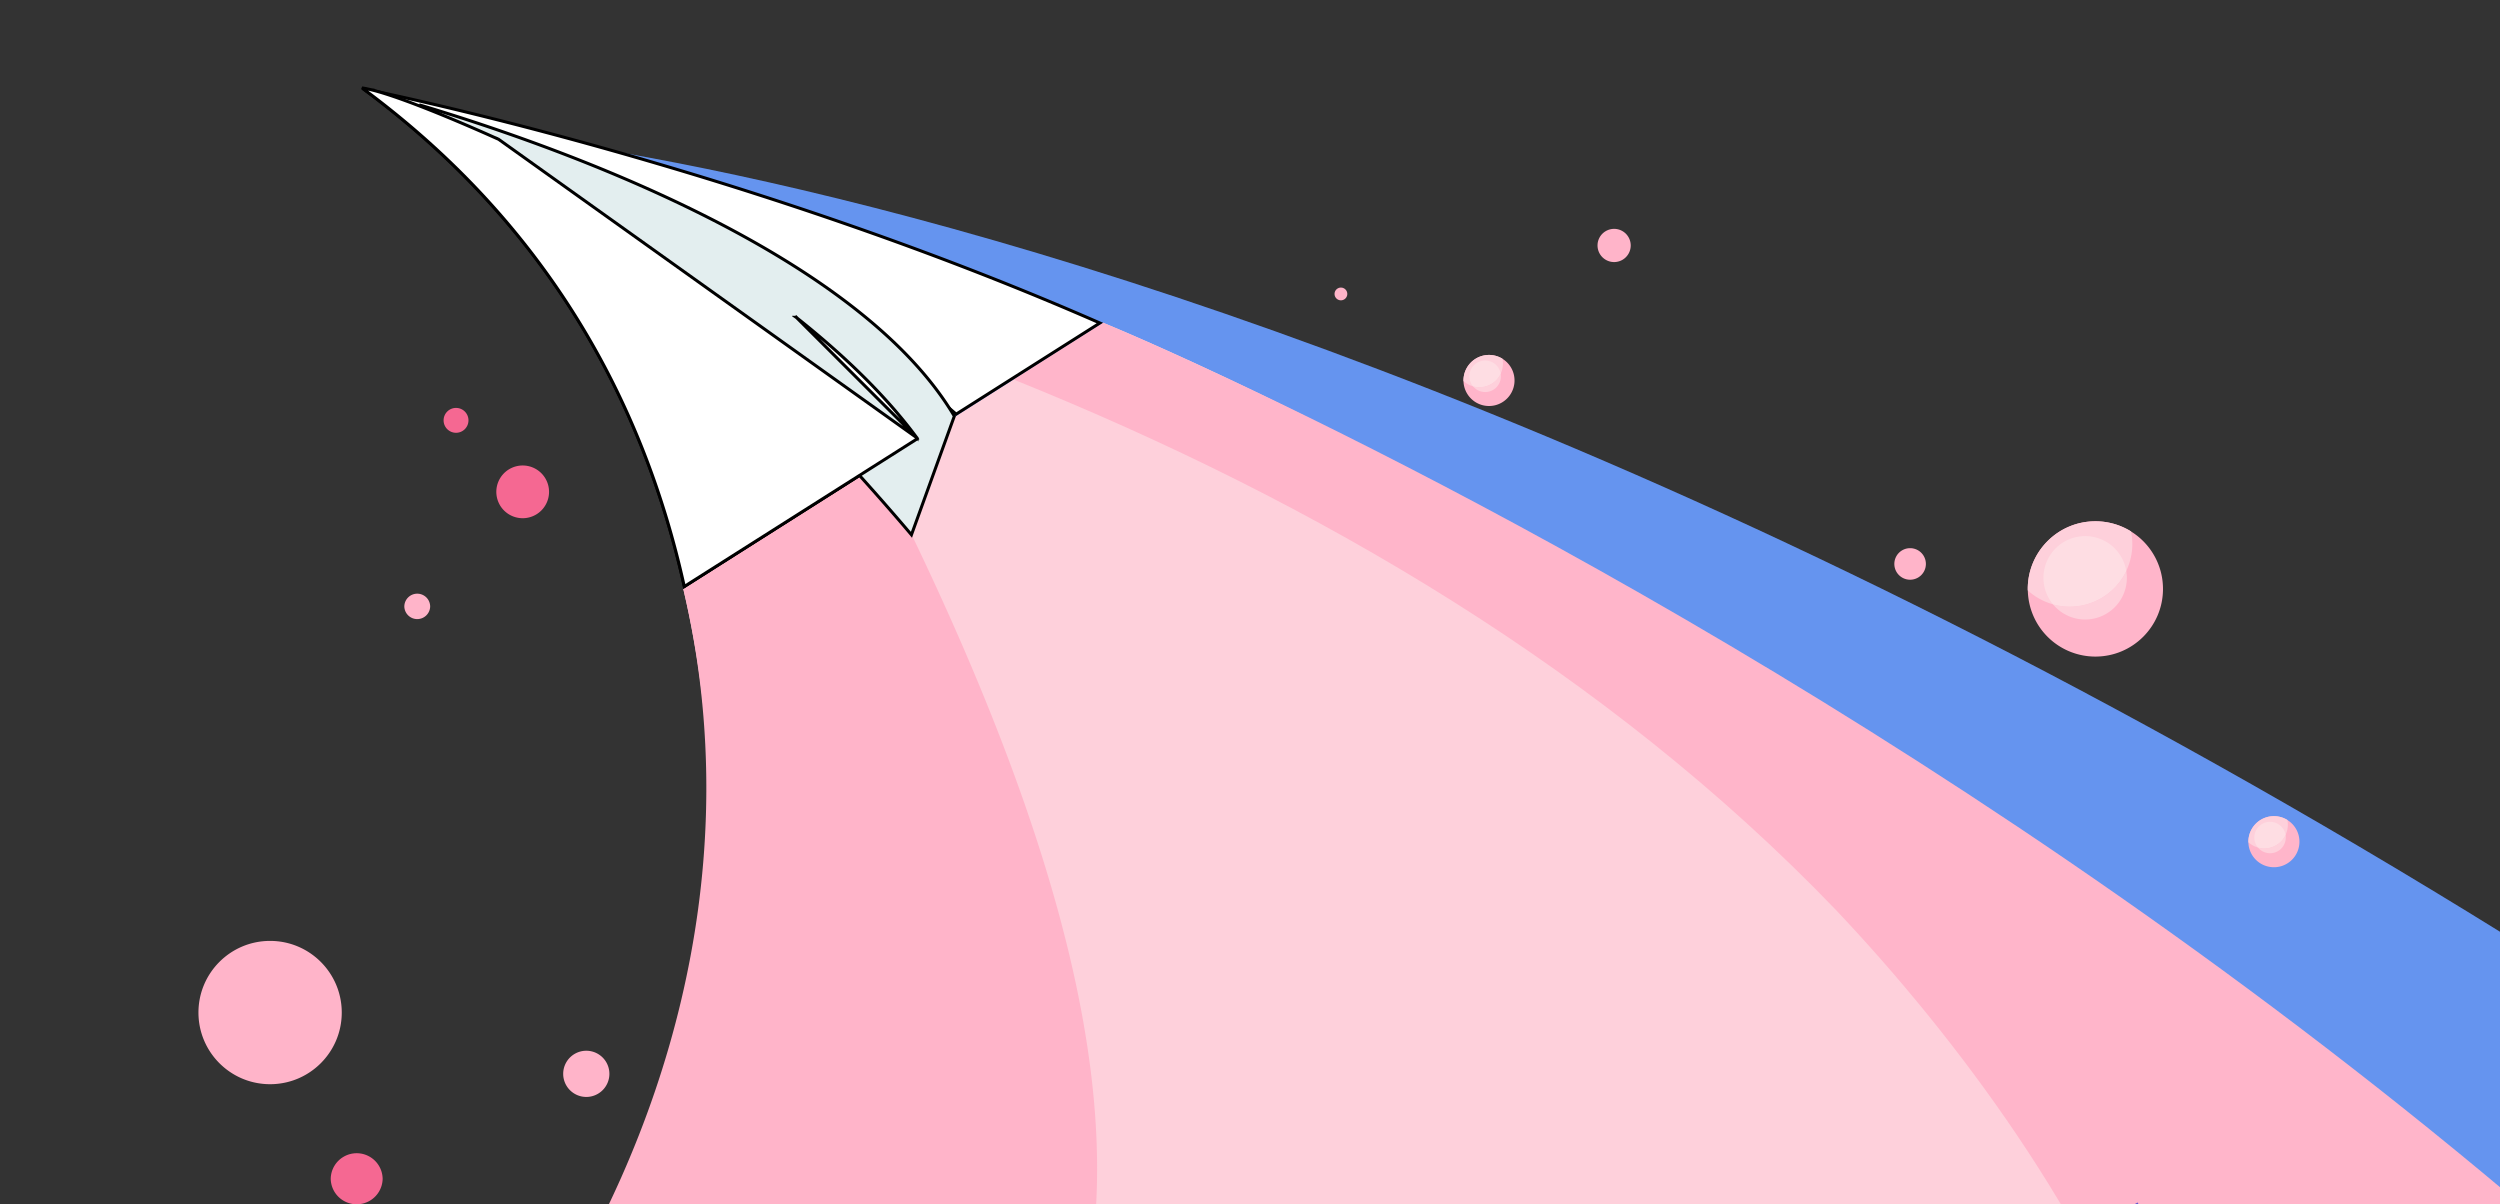
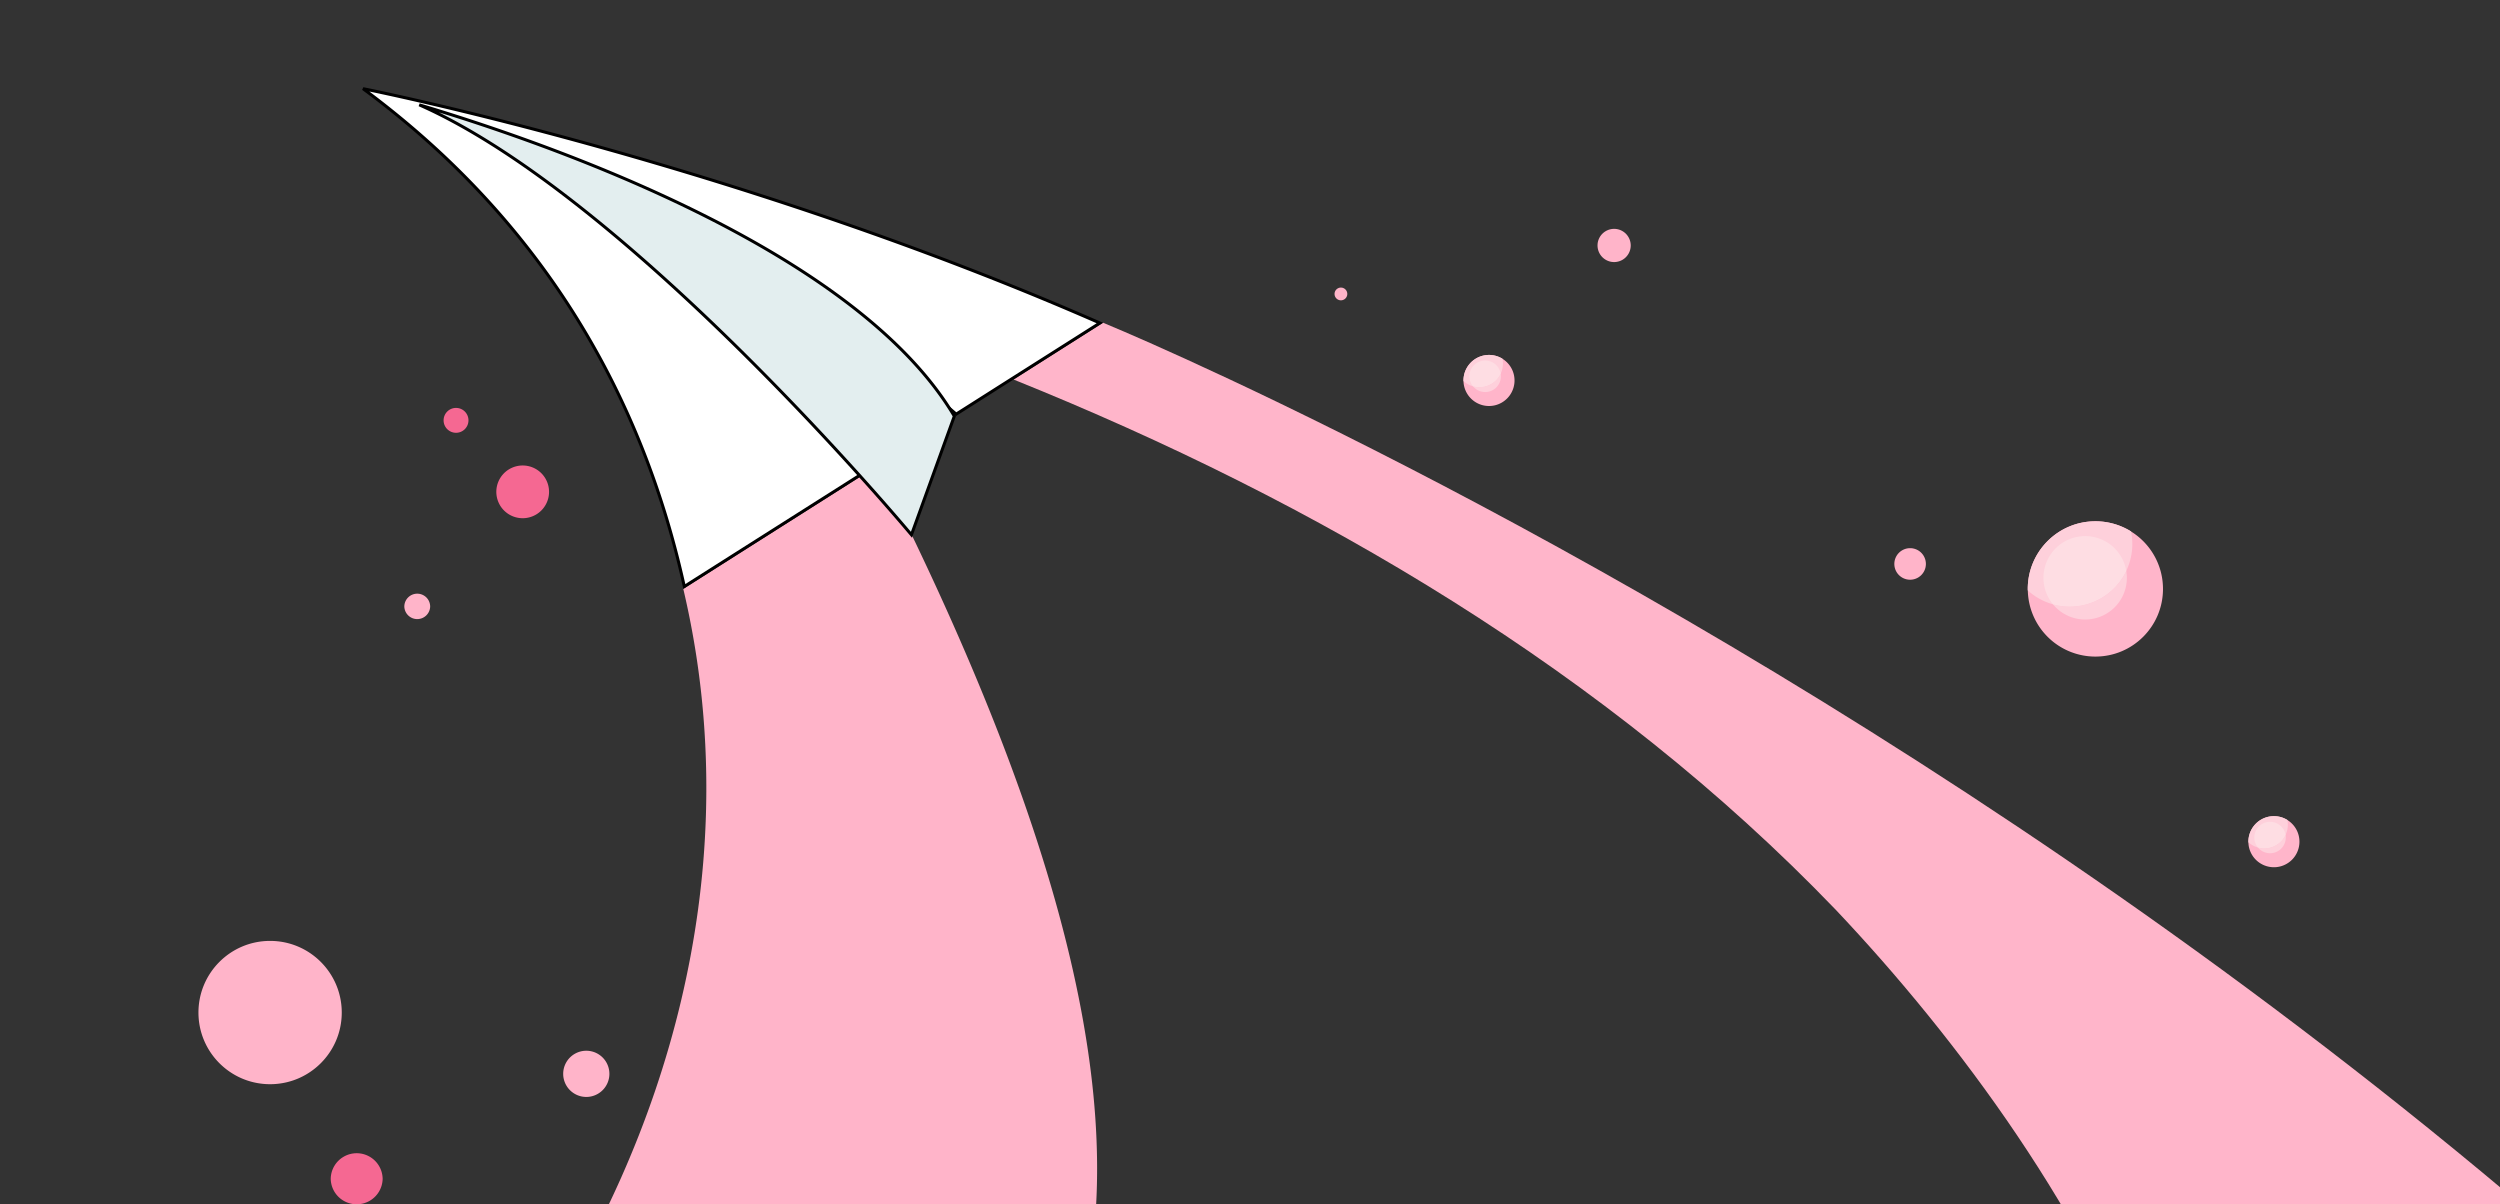
<svg xmlns="http://www.w3.org/2000/svg" viewBox="0 0 355 171" fill="none">
  <rect x="0" y="0" width="355" height="171" fill="#333333" stroke="none" />
-   <path d="M65.46 18.614s249.502 211.945 305.894 256.635c.308.245 26.049 47.79 55.181 101.635h93.184V254.773C262.003 30.338 65.46 18.613 65.46 18.613Z" fill="#6594EF" />
-   <path d="M-18.49 259.731v111.123H360.98V198.938c-68.534-98.118-204.346-153.11-204.346-153.11-17.655 11.202-41.861 26.54-59.61 37.797C115.558 162.24 61.077 245.437-18.49 259.731Z" fill="#FED0DB" />
  <path d="M141.321 367.621c.057 1.075.097 2.158.113 3.233h365.794v-2.364C424.424 155.338 156.636 45.827 156.636 45.827l-12.712 8.065c43.134 17.368 84.29 41.536 116.696 75.238 34.902 36.857 75.118 101.486 35.155 147.765-27.433 28.492-73.61 23.527-111.415 35.156-32.927 10.127-43.797 41.308-43.039 55.57Z" fill="#FFB5CA" />
  <path d="M-24.032 258.507v112.347h12.056c11.251-123.06 138.499-109.146 163.514-178.739 9.012-25.076 4.749-60.992-22.991-118.063a503.796 503.796 0 0 0-3.931-7.922c-.537.34-26.498 16.8-27.59 17.496a121.784 121.784 0 0 1 2.911 18.76c5.486 71.617-51.988 141.709-123.969 156.121Z" fill="#FFB4C9" />
-   <path d="M287.927 197.049c2.206 3.758 6.138 4.637 12.049 1.183l1.929-1.13 3.543-2.078-6.918-11.817-.161.093-5.446 3.185c-5.553 3.256-7.402 6.449-4.996 10.564Zm8.976 20.818c2.252 3.846 5.762 4.781 10.326 3.1.236-.087.471-.181.712-.282.935-.391 1.916-.88 2.932-1.479l3.448-2.024 3.053-1.788-5.756-9.835-1.412-2.414-.772-1.318-5.492 3.221-1.016.592c-6.447 3.771-8.686 7.676-6.023 12.227Zm-8.639-38.185 7.987-4.672 7.28-4.262 9.405 16.068 8.646 14.769 9.103 15.551-12.976 7.596-1.438.847-2.098 1.224a37.917 37.917 0 0 1-4.126 2.098 29.01 29.01 0 0 1-4.392 1.492c-7.059 1.741-13.458-.027-17.385-6.737-3.656-6.237-2.003-11.966 2.279-16.066l-.168-.283c-4.779.888-9.674-2.058-12.181-6.341-5.069-8.651.491-15.677 10.064-21.284Z" fill="#6257CD" />
  <path d="M257.029 368.385c5.899-122.015 132.736-213.239 250.199-180.576v69.159c-11.678-4.632-24.068-7.637-36.591-8.819v-.01c-50.932-5.503-103.104 20.87-129.038 65.018a.074.074 0 0 1-.018.038c-.257.438-.619 1.052-.879 1.488v.009c-9.991 17.097-16.097 36.431-17.777 56.162h-66.063c.046-.823.101-1.645.167-2.469Z" fill="#F6577D" />
  <path d="m136.014 58.658-.236.15-.113-.098a189.352 189.352 0 0 0-3.309-2.78 267.217 267.217 0 0 0-9.527-7.454c-7.975-5.958-18.843-13.408-30.415-19.37a.325.325 0 0 0-.09-.048c-7.94-4.37-15.348-7.862-20.891-9.582a8.569 8.569 0 0 0-.776-.225l-.118.413c.012.004.058.022.131.059l.008.003c.048.022.108.046.173.07l.057.026c3.164 1.413 24.342 11.118 42.153 25.24a.803.803 0 0 0 .034.029l.013.01.005.003.004.004c6.49 5.155 12.53 10.898 17.07 17.035l.008.01a.053.053 0 0 0 .008.01l.003.007.005.019.013.024c.015.028.03.055.044.085l-.014.009h-.001l-.007.004c-.055.037-.112.072-.174.11-.06.037-.124.076-.187.12-4.984 3.162-9.97 6.323-14.956 9.483-5.919 3.752-11.838 7.505-17.755 11.26-5.82-26.353-19.528-51.405-45.622-70.69.61.122 1.433.292 2.456.508l.009.002a.226.226 0 0 1 .02.004l.04.012.008.003.009.001c13.058 2.798 57.726 13.29 102.087 32.743l-6.047 3.834-4.046 2.566c-.937.594-3.549 2.25-5.926 3.759l-3.151 2-.997.632Z" fill="#fff" stroke="#000" stroke-width=".431" />
  <path d="m129.426 75.94-.311-.368c-.362-.428-.897-1.057-1.589-1.859a397.59 397.59 0 0 0-5.902-6.677c-5.016-5.551-12.021-13.015-19.979-20.667-7.957-7.651-16.87-15.493-25.702-21.798-5.584-3.986-11.142-7.363-16.412-9.688.584.174 1.19.358 1.82.55 6.567 2.008 15.51 5.004 25.015 8.952 9.505 3.949 19.567 8.848 28.374 14.664 8.776 5.794 16.291 12.49 20.774 20.045l-6.088 16.846Z" fill="#E3EEEF" stroke="#000" stroke-width=".431" />
-   <path d="m130.206 62.17-.006-.005-.016-.02c-4.536-6.14-10.577-11.883-17.066-17.038l-.004-.003c.001 0 0 0 0 0l17.092 17.067Zm0 0 .002.006.004.008m-.006-.013.006.014m0 0 .005.014.008.014.044.084-.015.009-.007.005a7.472 7.472 0 0 1-.175.11l-.016.01c-.055.035-.114.07-.17.108-5.494 3.485-10.99 6.97-16.487 10.454-5.409 3.43-10.819 6.859-16.227 10.29-5.831-26.404-19.58-51.501-45.772-70.8.432.062.941.17 1.517.315l.053-.209v.033l-.045.176c.286.072.58.157.895.248l.174.05h.003l.038.012h.001l.045.013c3.043.914 7.145 2.544 10.492 3.948a258.12 258.12 0 0 1 5.812 2.526l.087.04.01.003.007.007.043.017h.003l.01.005h.001c.023.01.066.027.123.056l.016.008.018.005c.02.006.046.015.076.027l59.433 42.421Zm-17.154-17.127.012.01.134-.169-.166.138.02.021ZM70.591 19.667c.003 0 .002 0 0 0Zm-.02-.17-.068.148.067-.147Zm-.116.114v.001Z" fill="#fff" stroke="#000" stroke-width=".431" />
  <path d="M287.941 83.63c0 .071 0 .142.009.213a9.594 9.594 0 0 0 9.597 9.391c5.305 0 9.597-4.3 9.597-9.604a9.584 9.584 0 0 0-4.538-8.16v-.007a9.589 9.589 0 0 0-5.059-1.44c-5.305 0-9.606 4.302-9.606 9.607Z" fill="#FFB5CA" />
  <path d="M287.941 83.63c0 .071 0 .142.009.213a8.82 8.82 0 0 0 3.573 1.969l.007.007a8.902 8.902 0 0 0 10.397-4.751 8.82 8.82 0 0 0 .861-3.819c0-.608-.064-1.21-.182-1.78v-.006a9.588 9.588 0 0 0-5.059-1.439c-5.305 0-9.606 4.301-9.606 9.606Z" fill="#FED0DB" />
  <path d="M291.53 85.82a5.919 5.919 0 0 0 10.484-3.772c0-.332-.032-.664-.087-.98a8.9 8.9 0 0 1-8.032 5.066 8.98 8.98 0 0 1-2.365-.315Z" fill="#FED0DB" />
  <path d="M290.171 82.048c0 1.43.506 2.736 1.352 3.763l.007.007a8.917 8.917 0 0 0 2.364.316 8.9 8.9 0 0 0 8.033-5.066 5.906 5.906 0 0 0-5.835-4.942 5.923 5.923 0 0 0-5.921 5.922Z" fill="#FEDDE3" />
  <path d="M319.271 119.521a3.623 3.623 0 0 0 3.627 3.626 3.622 3.622 0 0 0 3.623-3.626 3.618 3.618 0 0 0-1.713-3.08v-.003a3.627 3.627 0 0 0-5.537 3.083Z" fill="#FFB5CA" />
  <path d="M319.271 119.521c0 .027 0 .053.003.081.383.346.842.603 1.35.743l.003.002a3.359 3.359 0 0 0 4.181-3.906v-.003a3.627 3.627 0 0 0-5.537 3.083Z" fill="#FED0DB" />
  <path d="M320.627 120.347a2.233 2.233 0 0 0 3.956-1.424c0-.125-.012-.25-.034-.37a3.356 3.356 0 0 1-3.922 1.794Z" fill="#FED0DB" />
  <path d="M320.114 118.923a2.23 2.23 0 0 0 .513 1.424 3.357 3.357 0 0 0 3.923-1.793 2.234 2.234 0 0 0-4.436.369Z" fill="#FEDDE3" />
  <path d="M207.815 54.029a3.622 3.622 0 1 0 7.248 0c0-1.3-.682-2.44-1.712-3.08v-.003a3.626 3.626 0 0 0-5.536 3.083Z" fill="#FFB5CA" />
  <path d="M207.814 54.029c0 .027 0 .054.004.08a3.33 3.33 0 0 0 1.347.743l.004.004a3.36 3.36 0 0 0 4.25-3.236c0-.23-.025-.456-.068-.67v-.004a3.627 3.627 0 0 0-5.537 3.083Z" fill="#FED0DB" />
  <path d="M209.171 54.857a2.233 2.233 0 0 0 3.925-1.794 3.363 3.363 0 0 1-3.925 1.794Z" fill="#FED0DB" />
  <path d="M208.658 53.434c0 .54.19 1.032.509 1.42l.004.004a3.358 3.358 0 0 0 3.924-1.794 2.231 2.231 0 0 0-2.204-1.865c-1.231 0-2.233 1-2.233 2.235Z" fill="#FEDDE3" />
  <path d="M268.996 80.08a2.24 2.24 0 1 0 4.48 0 2.24 2.24 0 0 0-4.48 0ZM189.506 41.743a.905.905 0 1 0 .905-.907.904.904 0 0 0-.905.907ZM226.849 34.855a2.357 2.357 0 1 0 4.714.002 2.357 2.357 0 0 0-4.714-.002ZM79.974 152.485a3.28 3.28 0 1 0 6.56.001 3.28 3.28 0 0 0-6.56-.001ZM28.18 143.782c0 5.62 4.555 10.174 10.174 10.174 5.62 0 10.175-4.554 10.175-10.174 0-5.619-4.555-10.174-10.175-10.174-5.619 0-10.174 4.555-10.174 10.174ZM57.414 86.136a1.836 1.836 0 0 0 3.67 0 1.834 1.834 0 0 0-1.835-1.833c-1.013 0-1.835.82-1.835 1.833Z" fill="#FFB4C9" />
  <path d="M70.478 69.843a3.743 3.743 0 1 0 7.487 0 3.743 3.743 0 0 0-7.487 0ZM62.991 59.69a1.766 1.766 0 1 0 3.532 0 1.766 1.766 0 0 0-3.532 0ZM46.963 167.384a3.687 3.687 0 0 0 7.373 0 3.687 3.687 0 0 0-7.373 0Z" fill="#F56892" />
</svg>